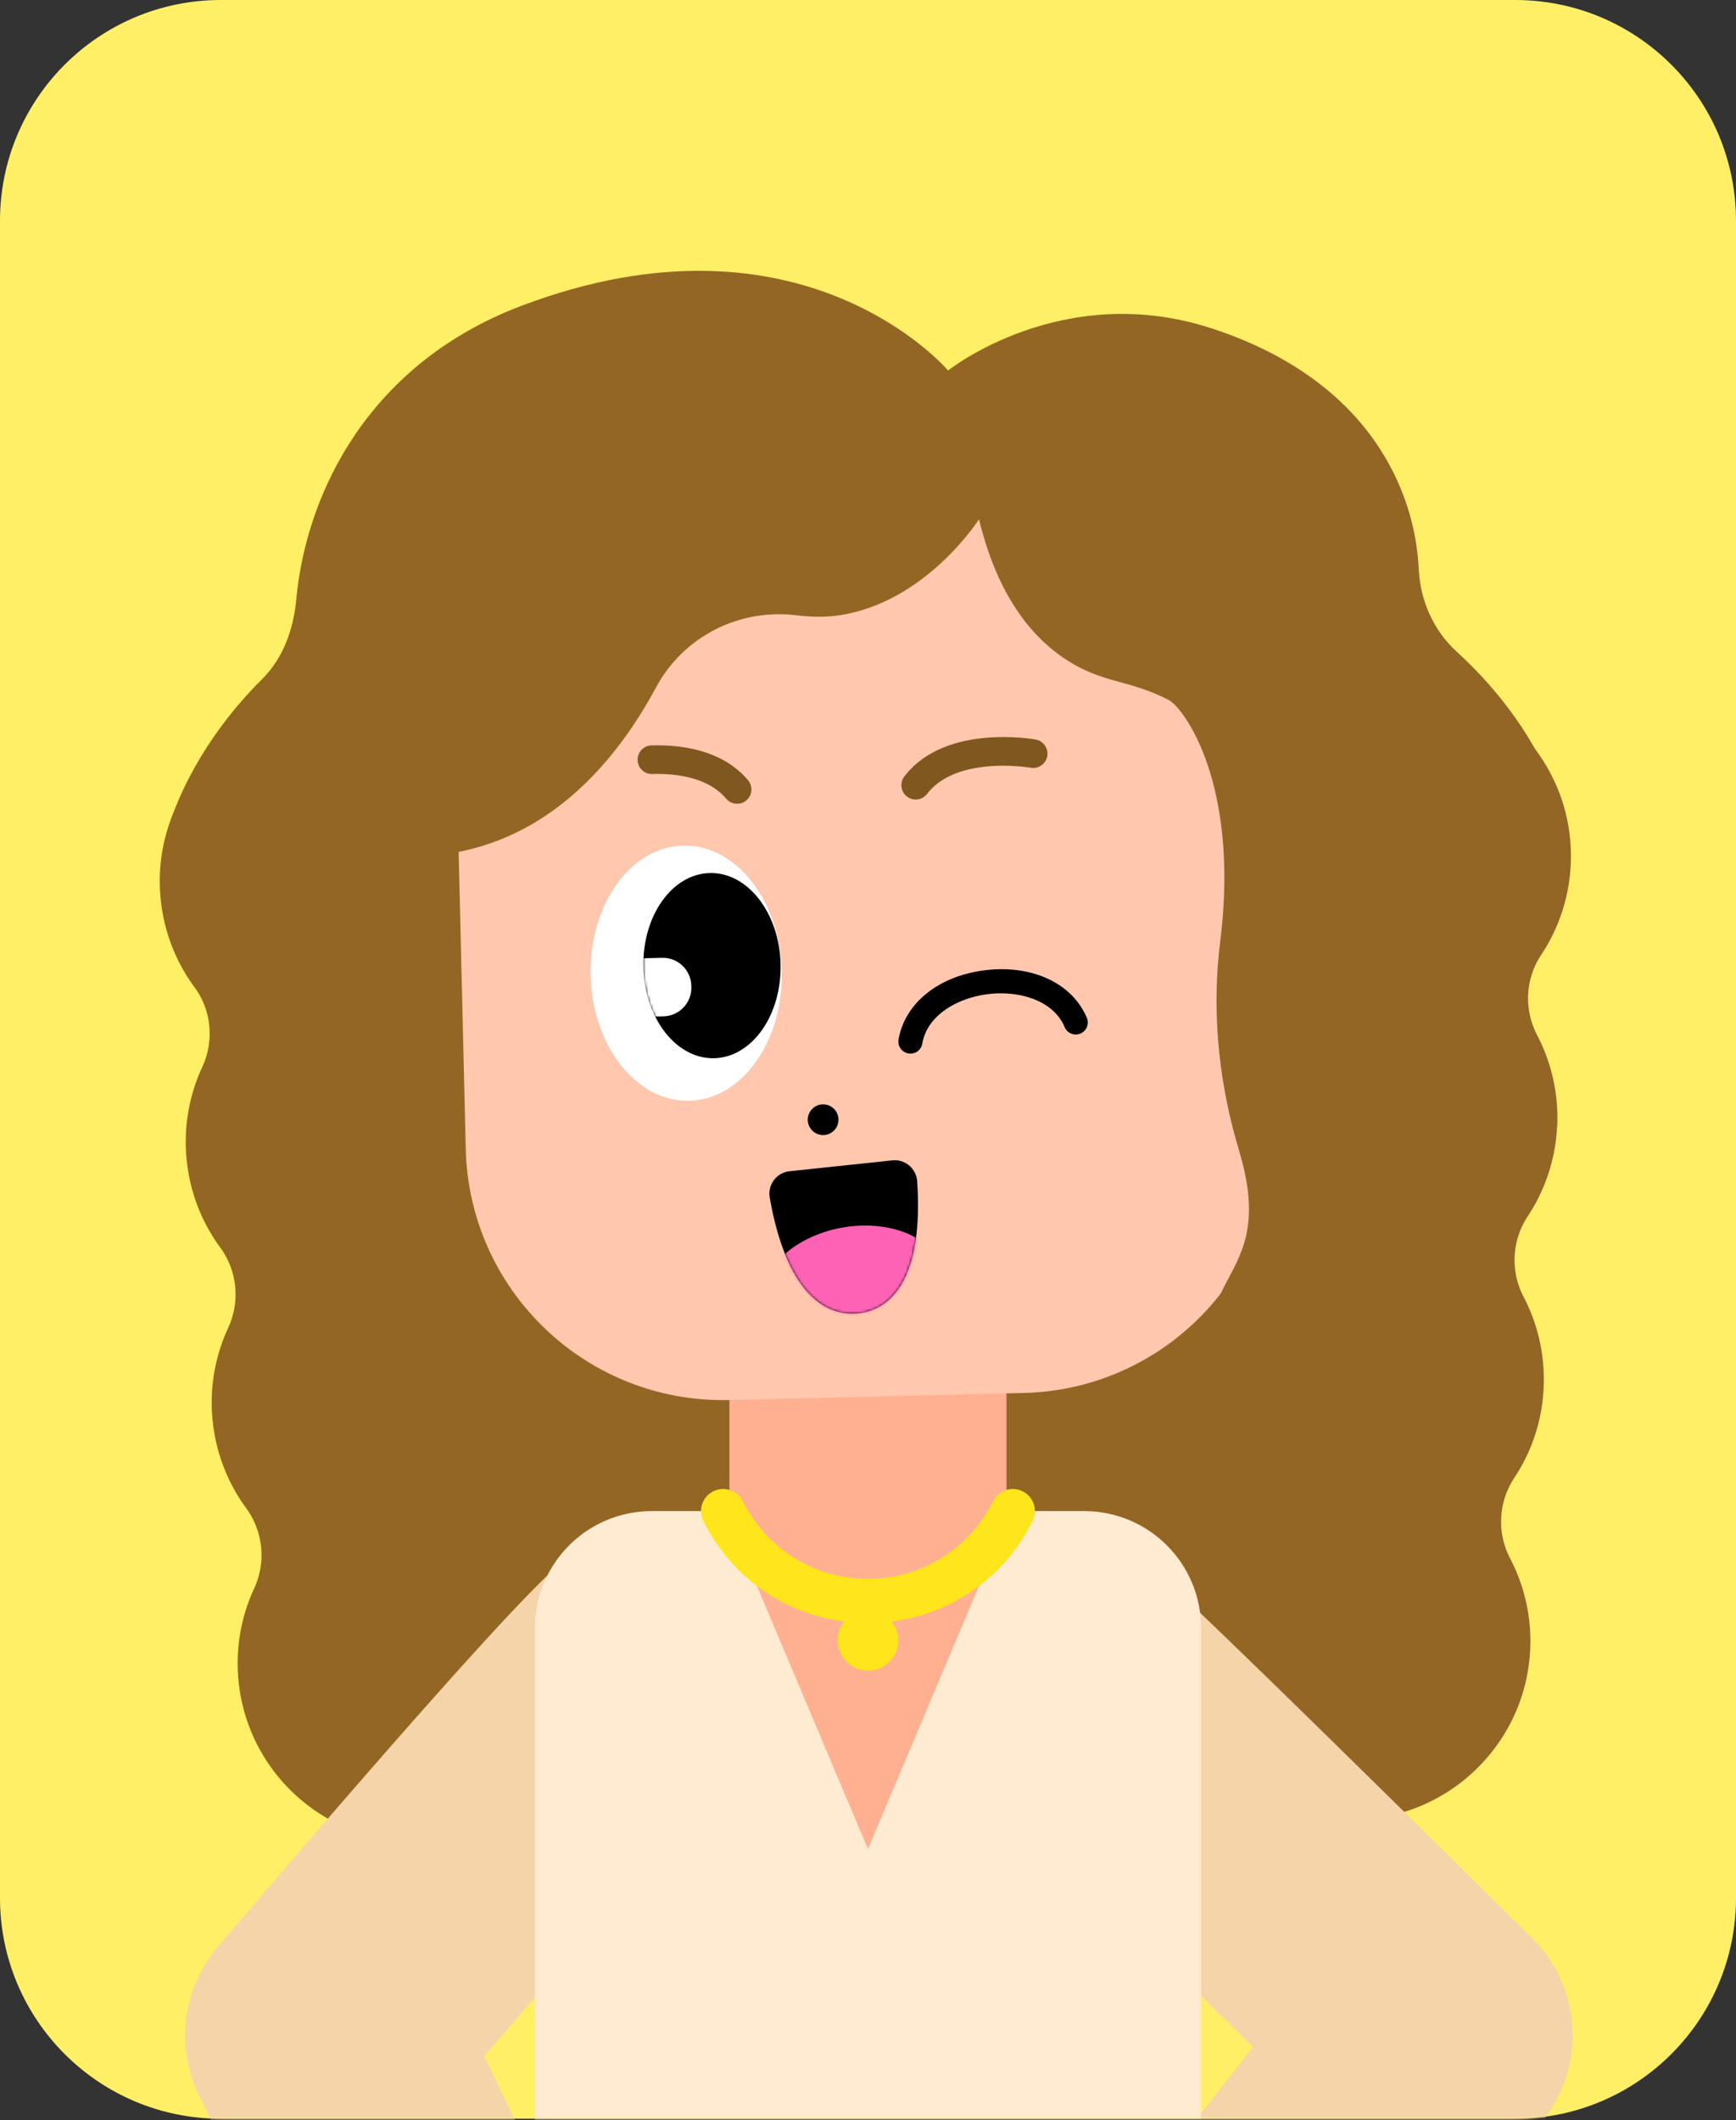
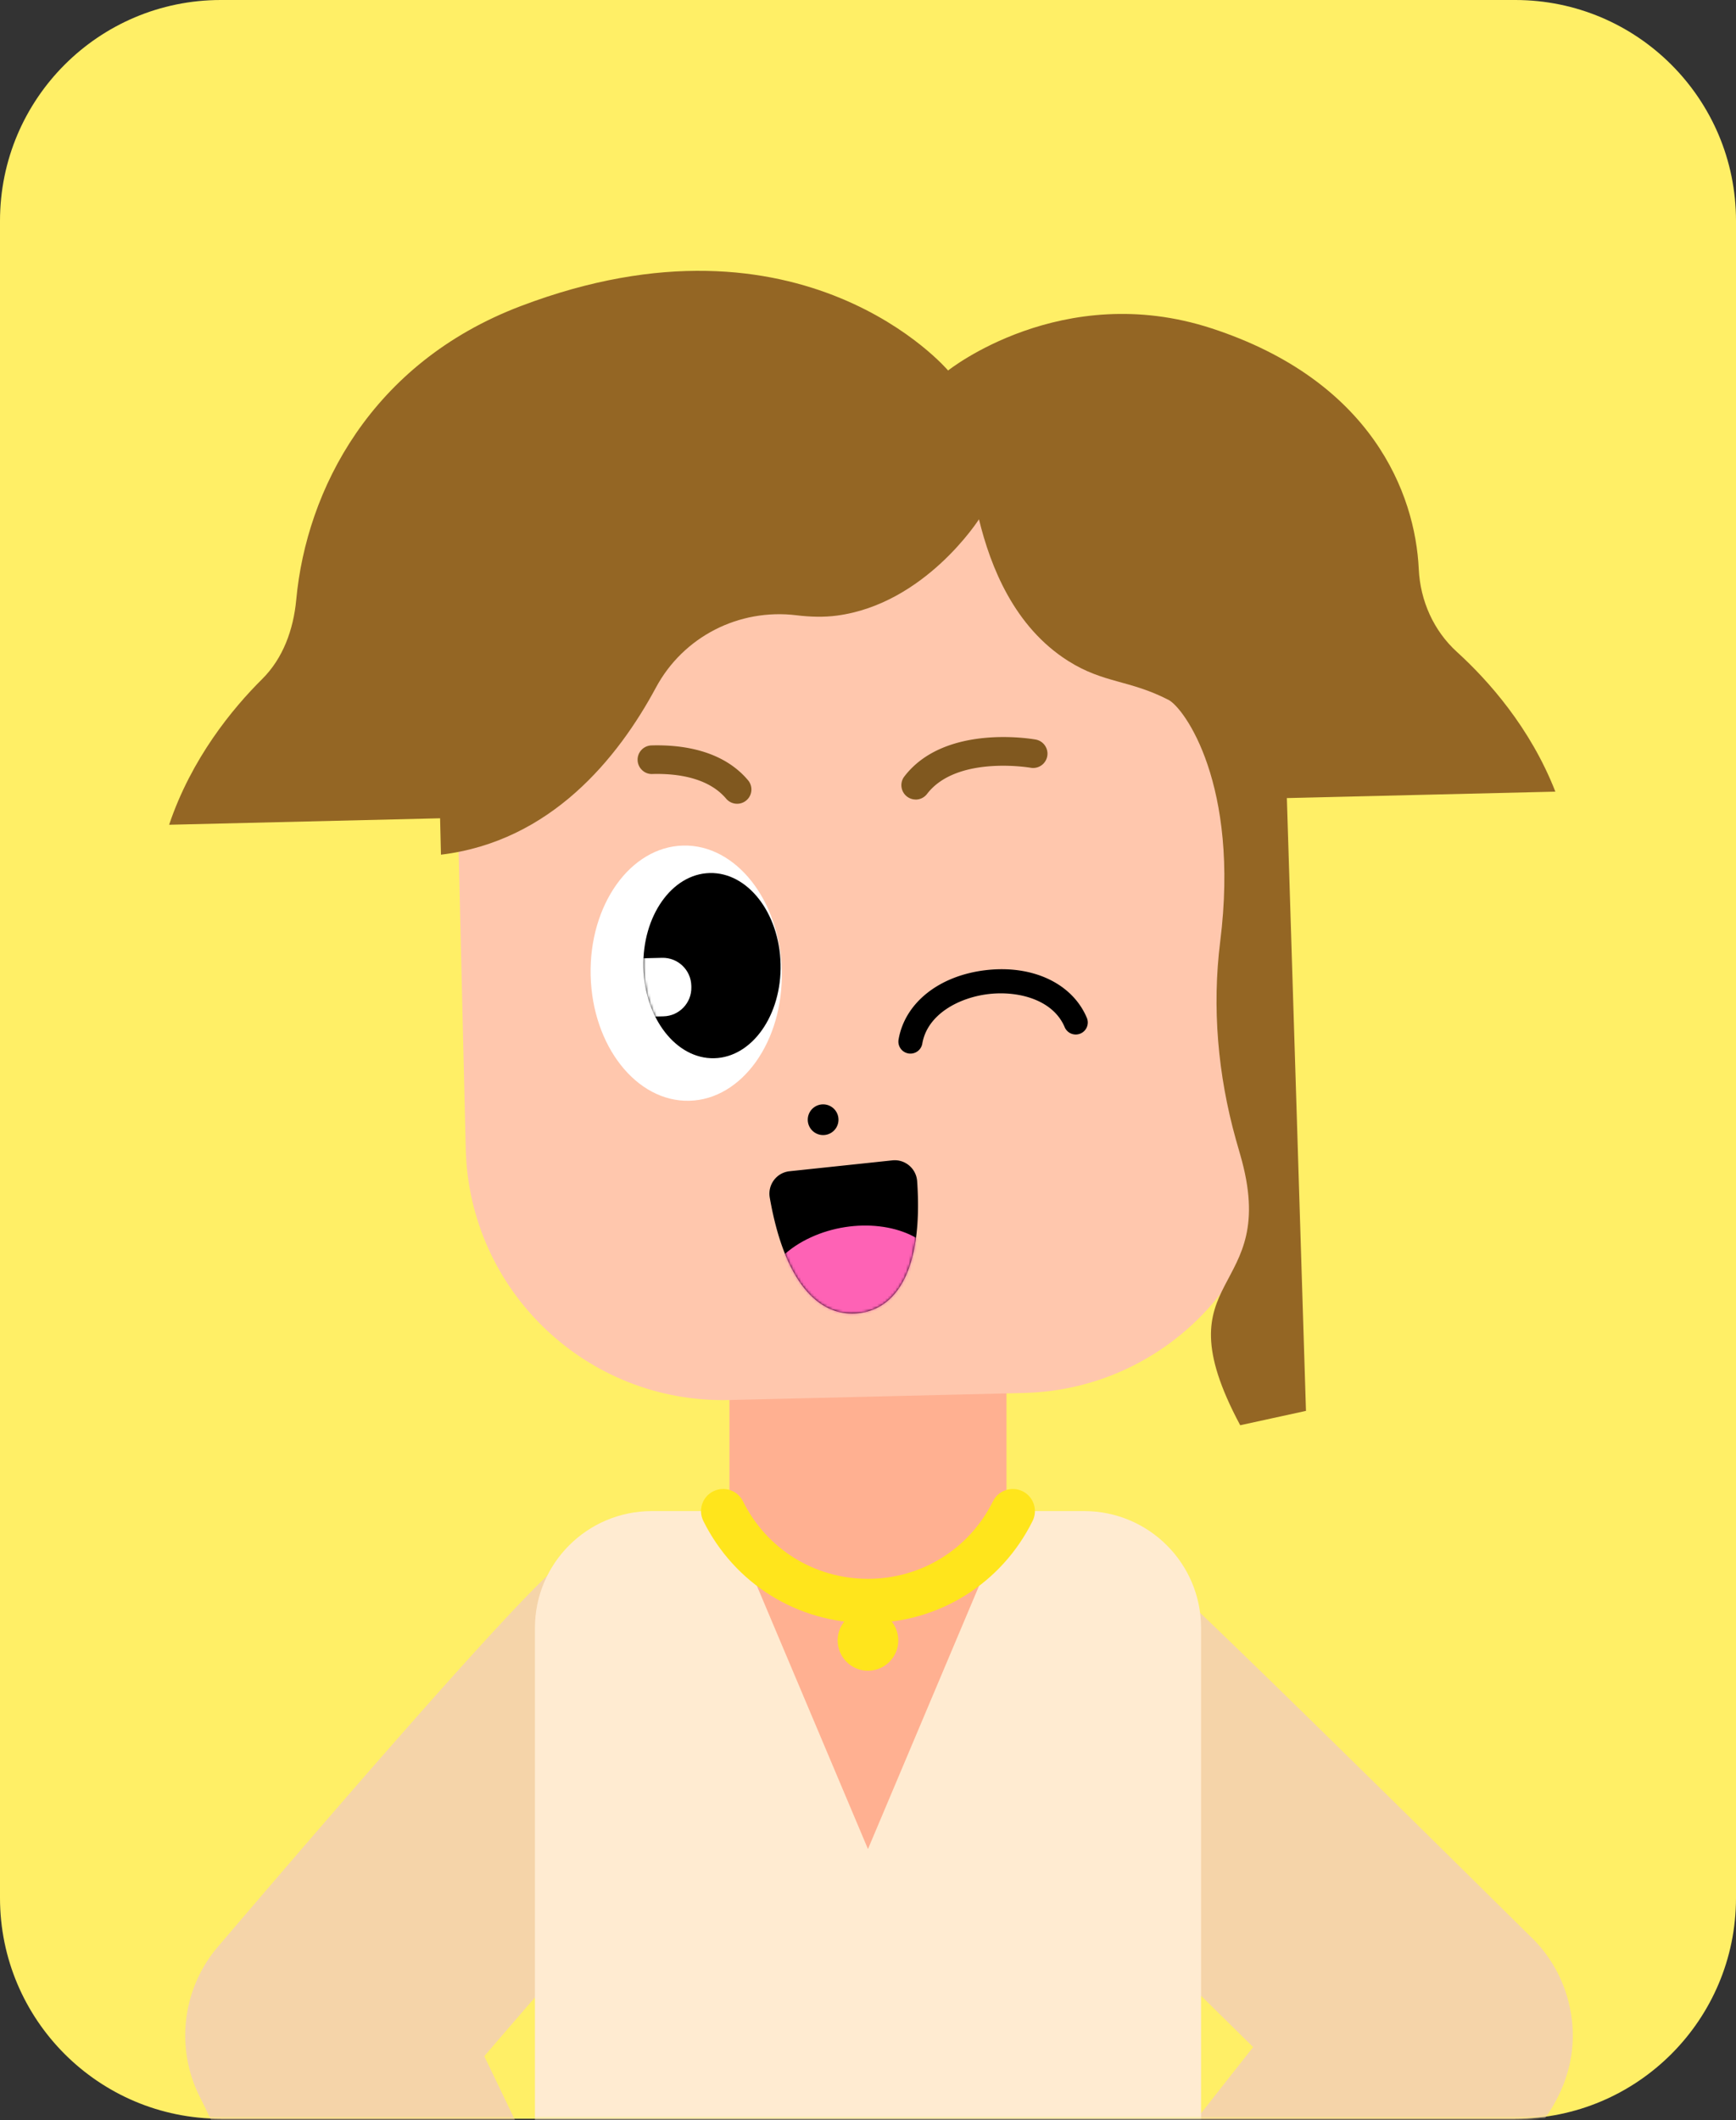
<svg xmlns="http://www.w3.org/2000/svg" width="660" height="806" fill="none">
  <rect width="100%" height="100%" fill="#333333" stroke="none" />
  <path fill="#FFEF66" d="M576.049 0H83.951C37.586 0 0 37.586 0 83.951v637.606c0 46.365 37.586 83.952 83.951 83.952H576.05c46.365 0 83.951-37.587 83.951-83.952V83.951C660 37.586 622.414 0 576.049 0Z" />
  <mask id="a" width="660" height="806" x="0" y="0" maskUnits="userSpaceOnUse" style="mask-type:luminance">
    <path fill="#fff" d="M576.049 0H83.951C37.586 0 0 37.586 0 83.951v637.606c0 46.365 37.586 83.952 83.951 83.952H576.05c46.365 0 83.951-37.587 83.951-83.952V83.951C660 37.586 622.414 0 576.049 0Z" />
  </mask>
  <g mask="url(#a)">
    <path fill="#946624" d="M591.332 300.994c-9.509-24.369-25.578-42.369-37.465-53.173-8.766-7.981-13.903-19.338-14.476-31.458-1.338-28.741-17.852-71.661-78.836-91.551-56.866-18.53-100.105 16.048-100.105 16.048s-55.168-65.293-162.511-24.474c-56.93 21.651-81.447 69.963-85.31 111.588-1.061 11.399-5.01 22.288-12.927 30.163-11.399 11.314-26.937 30.269-35.406 55.423l527.036-12.588v.022Z" />
-     <path fill="#946624" d="M592.011 428.481c.637-12.566-2.165-24.495-7.599-34.896-5.073-9.701-4.564-21.418 1.507-30.524 7.578-11.399 11.844-25.281 11.271-40.309-1.252-33.029-26.788-60.709-59.583-64.678-39.503-4.776-74.124 24.878-76.14 63.935-1.019 19.655 6.432 37.783 19.146 50.859-13.988 11.695-23.264 28.953-24.283 48.609-1.019 19.655 6.432 37.783 19.147 50.859-13.989 11.696-23.265 28.953-24.284 48.609-1.019 19.655 6.432 37.783 19.147 50.859-15.453 12.927-25.154 32.646-24.326 54.871 1.252 33.028 26.788 60.708 59.583 64.677 39.503 4.776 74.124-24.878 76.14-63.935.637-12.566-2.165-24.495-7.599-34.896a30.181 30.181 0 0 1 1.571-30.651 67.442 67.442 0 0 0 11.144-33.921c.637-12.566-2.165-24.495-7.599-34.896a30.181 30.181 0 0 1 1.57-30.651 67.423 67.423 0 0 0 11.144-33.921h.043ZM70.96 440.92a67.549 67.549 0 0 1 5.923-35.215c4.606-9.934 3.545-21.608-2.95-30.418-8.13-11.037-13.034-24.686-13.182-39.715-.34-33.049 23.858-61.918 56.441-67.437 39.227-6.665 75.227 21.312 79.112 60.22 1.953 19.593-4.627 38.039-16.705 51.708 14.54 11.017 24.622 27.829 26.575 47.4 1.953 19.592-4.627 38.038-16.705 51.708 14.54 11.016 24.623 27.828 26.576 47.399 1.953 19.571-4.628 38.038-16.706 51.708 16.048 12.184 26.682 31.394 26.916 53.64.339 33.049-23.859 61.918-56.442 67.437-39.227 6.665-75.227-21.312-79.112-60.22a67.546 67.546 0 0 1 5.923-35.215 30.193 30.193 0 0 0-3.036-30.545c-6.94-9.468-11.505-20.845-12.757-33.348a67.549 67.549 0 0 1 5.922-35.215 30.195 30.195 0 0 0-3.035-30.545c-6.941-9.467-11.505-20.844-12.757-33.347Z" />
-     <path fill="#946624" d="m156.164 700.309 369.089-8.703-.956-383.693-406.277 9.701 38.144 382.695Z" />
    <path fill="#F5D4A9" d="M440.559 964.369a51.692 51.692 0 0 1-27.425-7.854c-24.389-15.177-31.861-47.251-16.684-71.64 13.627-21.885 46.104-63.701 79.982-106.6-75.546-74.506-100.912-98.64-108.532-105.369-21.524-19.019-23.562-51.878-4.564-73.402s51.878-23.562 73.402-4.564c14.073 12.439 57.885 55.041 137.867 134.11 3.693 3.651 6.198 6.135 7.196 7.111a51.716 51.716 0 0 1 10.953 15.029c4.16 8.618 11.865 31.288-6.559 55.804a357.116 357.116 0 0 1-4.458 5.774 4123.837 4123.837 0 0 1-14.031 17.767c-22.691 28.656-69.878 88.303-82.953 109.275-9.85 15.835-26.831 24.538-44.215 24.538l.021.021Zm132.072-235.17a51.81 51.81 0 0 1 8.597 6.431 50.67 50.67 0 0 0-8.597-6.431ZM187.41 964.391c-20.335 0-39.63-11.993-47.972-31.904-15.665-37.358-59.434-127.147-63.255-134.852a51.868 51.868 0 0 1-5.604-27.807 51.93 51.93 0 0 1 12.694-30.206l2.483-2.908C188.96 615.744 206.684 600.1 212.521 594.941c21.524-19.019 54.404-16.981 73.402 4.564 19.019 21.524 16.96 54.404-4.563 73.402-2.802 2.462-20.017 18.849-97.24 108.829a5046.34 5046.34 0 0 1 11.356 23.668c19.02 39.842 32.435 69.071 39.907 86.838 11.101 26.491-1.359 56.972-27.85 68.074a51.822 51.822 0 0 1-20.08 4.054l-.043.021ZM76.289 797.847a49.898 49.898 0 0 0 7.6 10.91 51.79 51.79 0 0 1-7.6-10.91Z" />
    <path fill="#FFEBD1" d="M412.2 574.498H247.8c-24.537 0-44.427 19.891-44.427 44.427v314.282c0 24.537 19.89 44.427 44.427 44.427h164.4c24.537 0 44.428-19.89 44.428-44.427V618.925c0-24.536-19.891-44.427-44.428-44.427Z" />
    <path fill="#FFB091" d="M382.653 578.193V470.786H277.326v107.407l52.663 124.791 52.664-124.791Z" />
    <path fill="#FFC7AD" d="m380.293 158.34-111.96 2.677c-54.017 1.292-96.758 46.129-95.467 100.145l4.201 175.643c1.292 54.016 46.128 96.758 100.145 95.466l111.959-2.677c54.017-1.292 96.759-46.128 95.467-100.145l-4.201-175.643c-1.291-54.016-46.128-96.758-100.144-95.466Z" />
    <path fill="#946624" d="m485.22 174.313-125.513-23.286-81.404-5.498-113.924 42.262 3.269 137.146c41.753-5.031 67.31-36.722 81.702-63.489 10.422-19.422 31.585-30.206 53.47-27.531 5.221.637 10.464.785 15.346.127 33.56-4.436 54.022-36.616 54.022-36.616 4.394 18.043 13.394 40.862 33.878 53.831 13.627 8.618 23.201 7.111 38.208 14.838 5.943 3.077 27.106 32.179 19.635 91.826-3.163 25.175-.892 50.732 5.922 75.185.53 1.868 1.061 3.799 1.655 5.795 15.899 54.743-31.585 43.896.022 102.949l25.005-5.455-11.293-362.084Z" />
    <path fill="#fff" d="M262.045 418.494c20.064-.479 35.81-22.587 35.169-49.379-.64-26.791-17.425-48.121-37.489-47.641-20.065.48-35.811 22.588-35.17 49.379.641 26.791 17.426 48.121 37.49 47.641Z" />
    <path fill="#000" d="M271.525 402.324c14.404-.344 25.703-16.385 25.238-35.828-.465-19.444-12.518-34.926-26.922-34.582-14.403.345-25.703 16.386-25.238 35.829.465 19.443 12.519 34.926 26.922 34.581Z" />
    <mask id="b" width="53" height="72" x="244" y="331" maskUnits="userSpaceOnUse" style="mask-type:luminance">
      <path fill="#fff" d="M271.525 402.325c14.404-.344 25.703-16.385 25.238-35.828-.465-19.444-12.518-34.926-26.922-34.582-14.403.345-25.703 16.386-25.238 35.829.465 19.443 12.519 34.926 26.922 34.581Z" />
    </mask>
    <g mask="url(#b)">
      <path fill="#fff" d="m245.401 386.557 6.854-.164c5.989-.143 10.728-5.114 10.584-11.103l-.013-.552c-.143-5.988-5.114-10.727-11.103-10.584l-6.854.164c-5.989.143-10.728 5.114-10.585 11.103l.014.552c.143 5.989 5.114 10.727 11.103 10.584Z" />
    </g>
    <path fill="#000" d="M346.142 400.567c-.255 0-.509 0-.785-.064a4.575 4.575 0 0 1-3.736-5.285c2.399-13.968 15.432-24.326 33.22-26.385 17.788-2.059 32.837 5.052 38.356 18.127a4.562 4.562 0 0 1-2.441 5.986 4.57 4.57 0 0 1-5.986-2.441c-4.415-10.486-17.682-13.882-28.868-12.587-11.187 1.295-23.328 7.62-25.26 18.849a4.57 4.57 0 0 1-4.5 3.8Z" />
    <path fill="#80581F" d="M280.234 305.577a5.443 5.443 0 0 1-4.161-1.931c-6.919-8.194-19.104-9.637-28.082-9.382-2.972.127-5.498-2.293-5.583-5.286a5.432 5.432 0 0 1 5.285-5.582c11.378-.319 27.001 1.719 36.701 13.245 1.932 2.293 1.656 5.731-.658 7.663a5.365 5.365 0 0 1-3.502 1.273Zm67.904-1.612a5.429 5.429 0 0 1-3.311-1.125c-2.377-1.825-2.844-5.243-1.019-7.62 15.347-20.059 48.545-14.307 49.946-14.052 2.951.53 4.925 3.375 4.394 6.325a5.447 5.447 0 0 1-6.325 4.394c-.276-.042-28.083-4.797-39.376 9.956a5.438 5.438 0 0 1-4.33 2.143l.021-.021Z" />
    <path fill="#000" d="M313.06 431.534a5.837 5.837 0 1 0-.242-11.672 5.837 5.837 0 0 0 .242 11.672Zm26.205 9.618c4.839-.509 9.106 3.121 9.424 7.981 2.314 33.857-7.96 48.609-22.372 50.138-14.413 1.528-27.85-10.656-33.666-43.961-.849-4.882 2.568-9.488 7.514-10.019l39.1-4.139Z" />
    <mask id="c" width="58" height="59" x="292" y="441" maskUnits="userSpaceOnUse" style="mask-type:luminance">
      <path fill="#fff" d="M339.265 441.152c4.839-.509 9.106 3.121 9.424 7.981 2.314 33.857-7.96 48.609-22.372 50.138-14.413 1.528-27.85-10.656-33.666-43.961-.849-4.882 2.568-9.488 7.514-10.019l39.1-4.139Z" />
    </mask>
    <g mask="url(#c)">
      <path fill="#FE62B5" d="M354.612 475.836c8.915 10.677 2.589 25.578-14.137 33.283-16.706 7.705-37.465 5.285-46.381-5.392-8.915-10.677-2.589-25.578 14.137-33.283 16.706-7.705 37.465-5.285 46.381 5.392Z" />
    </g>
    <path fill="#FFE51C" d="M329.989 617.058c-26.724 0-50.71-14.88-62.597-38.824-2.059-4.16-.361-9.212 3.799-11.271 4.161-2.059 9.213-.361 11.272 3.799 9.021 18.192 27.233 29.484 47.526 29.484 20.293 0 38.505-11.292 47.526-29.484 2.059-4.16 7.111-5.858 11.272-3.799 4.16 2.059 5.858 7.111 3.799 11.271-11.865 23.944-35.851 38.824-62.597 38.824Z" />
    <path fill="#FFE51C" d="M329.989 635.186c6.366 0 11.526-5.16 11.526-11.526s-5.16-11.526-11.526-11.526-11.526 5.16-11.526 11.526 5.16 11.526 11.526 11.526Z" />
  </g>
</svg>